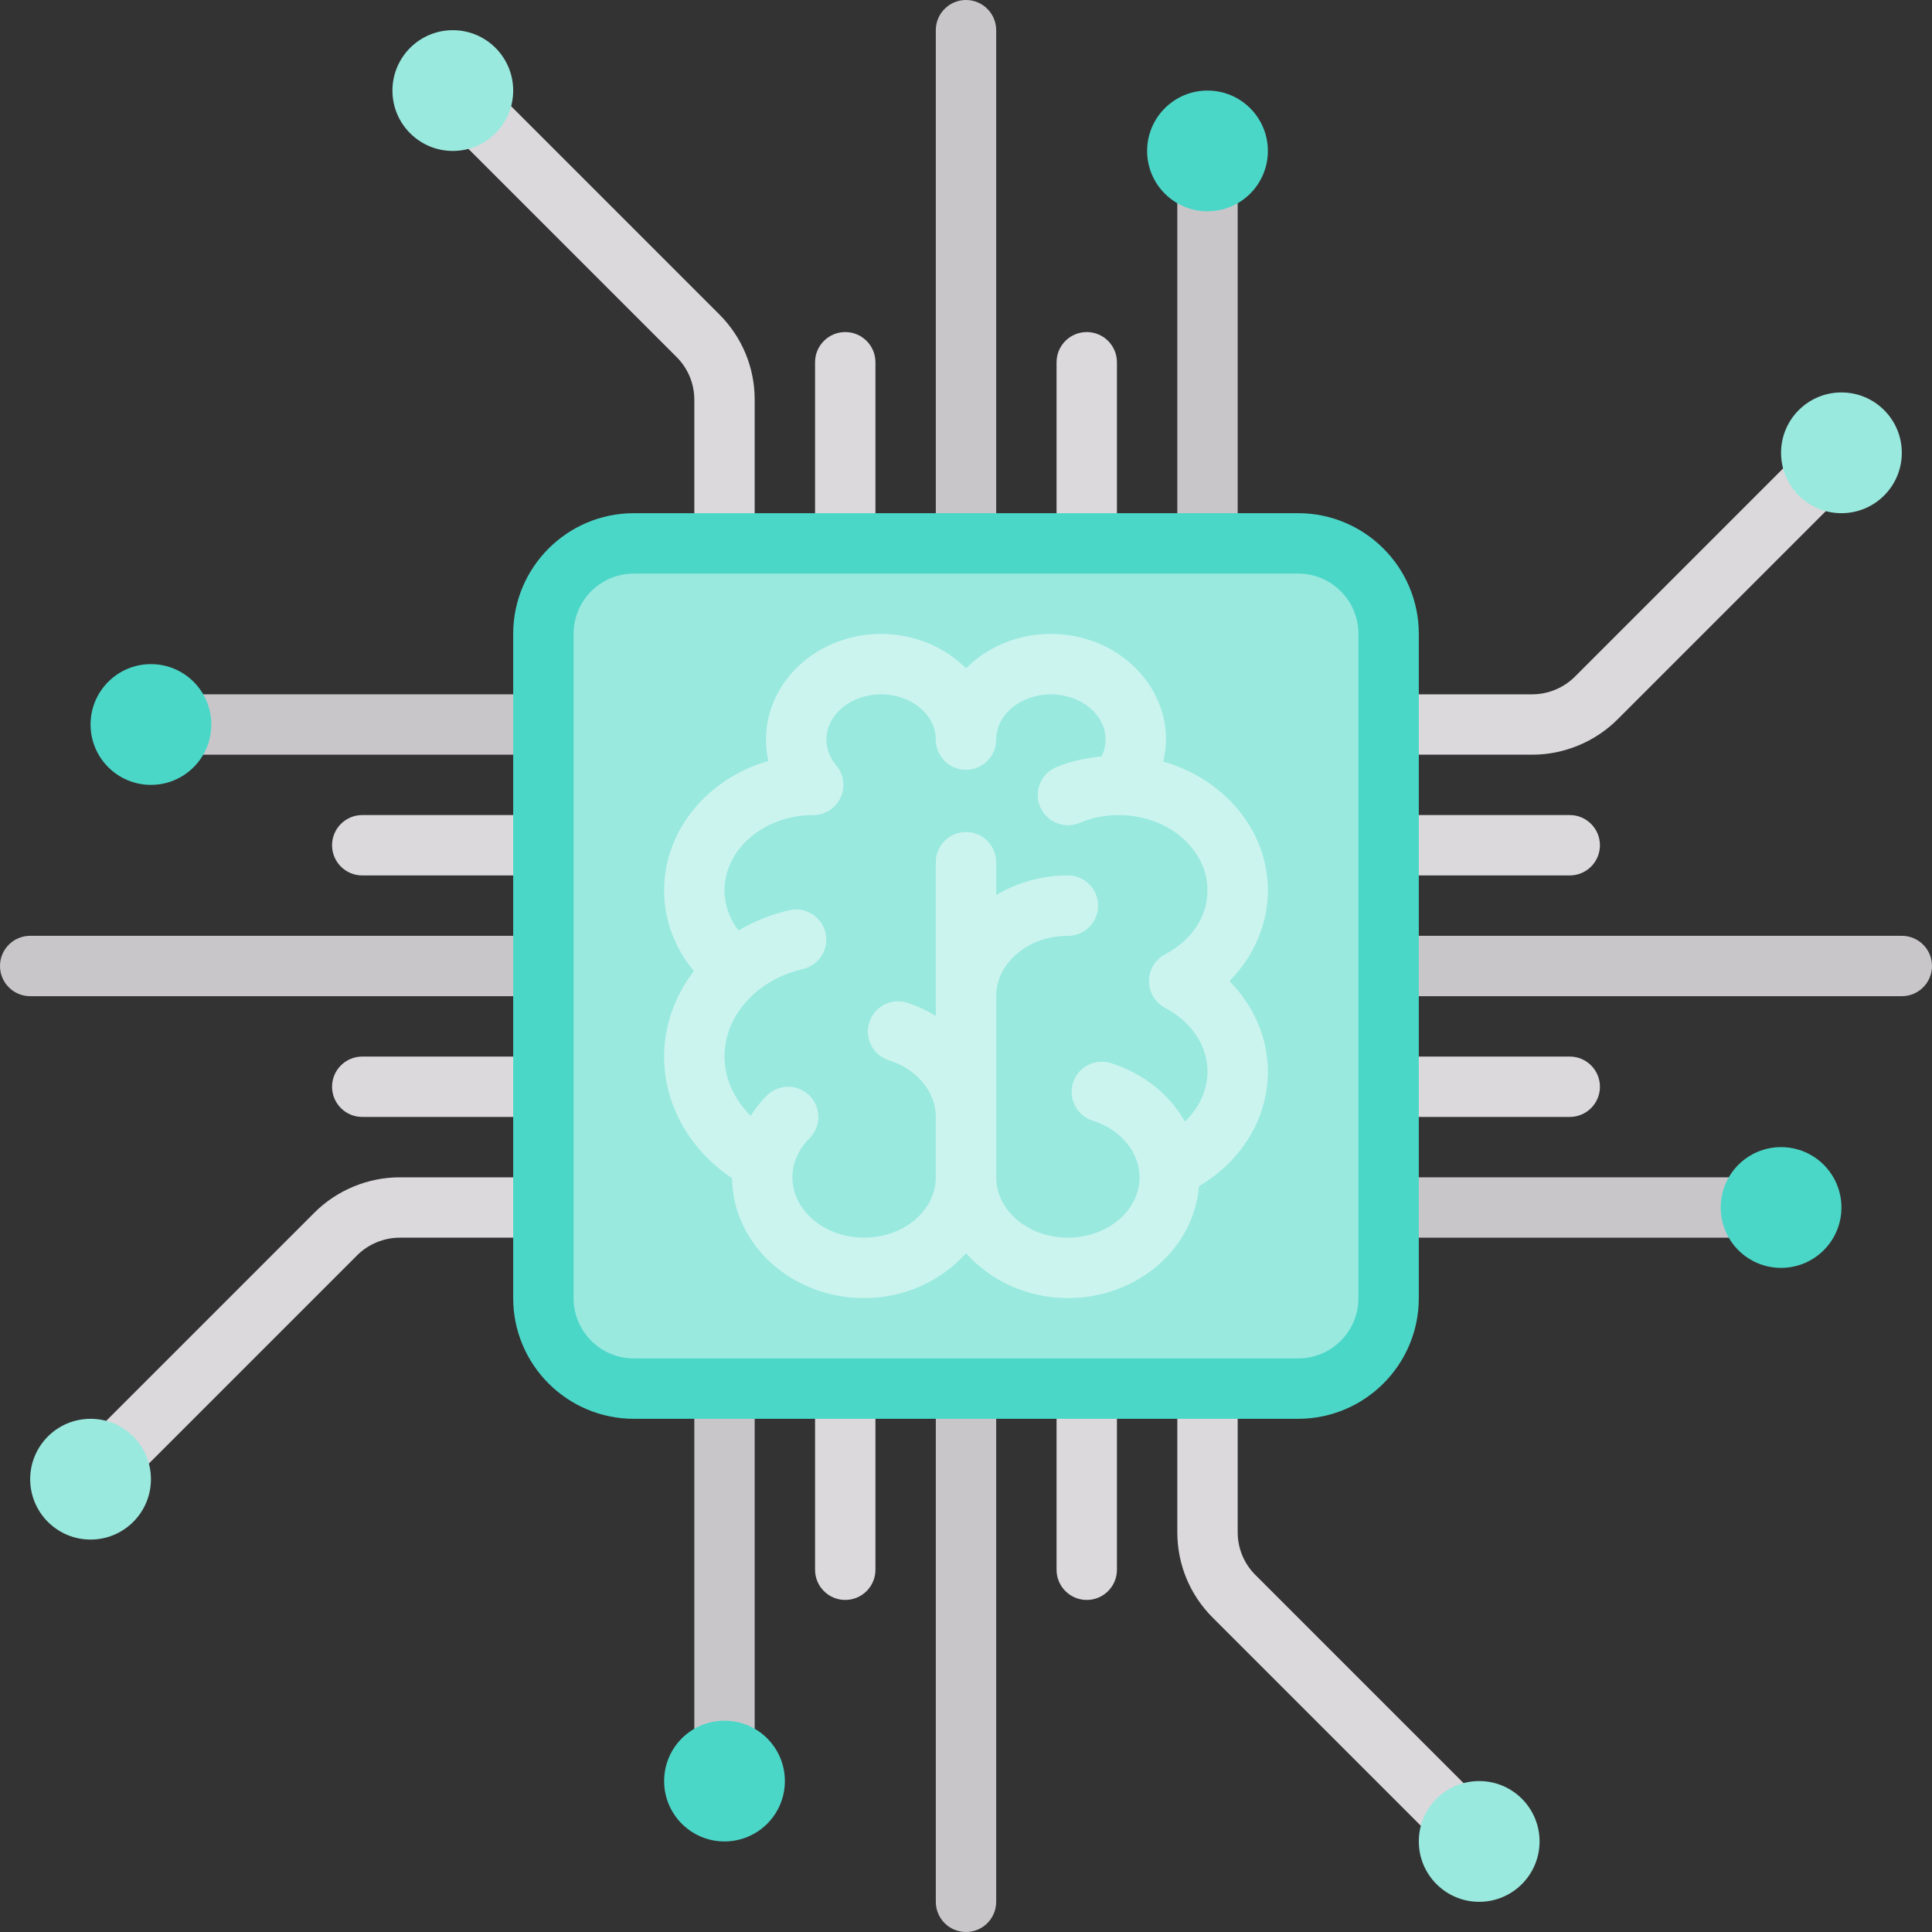
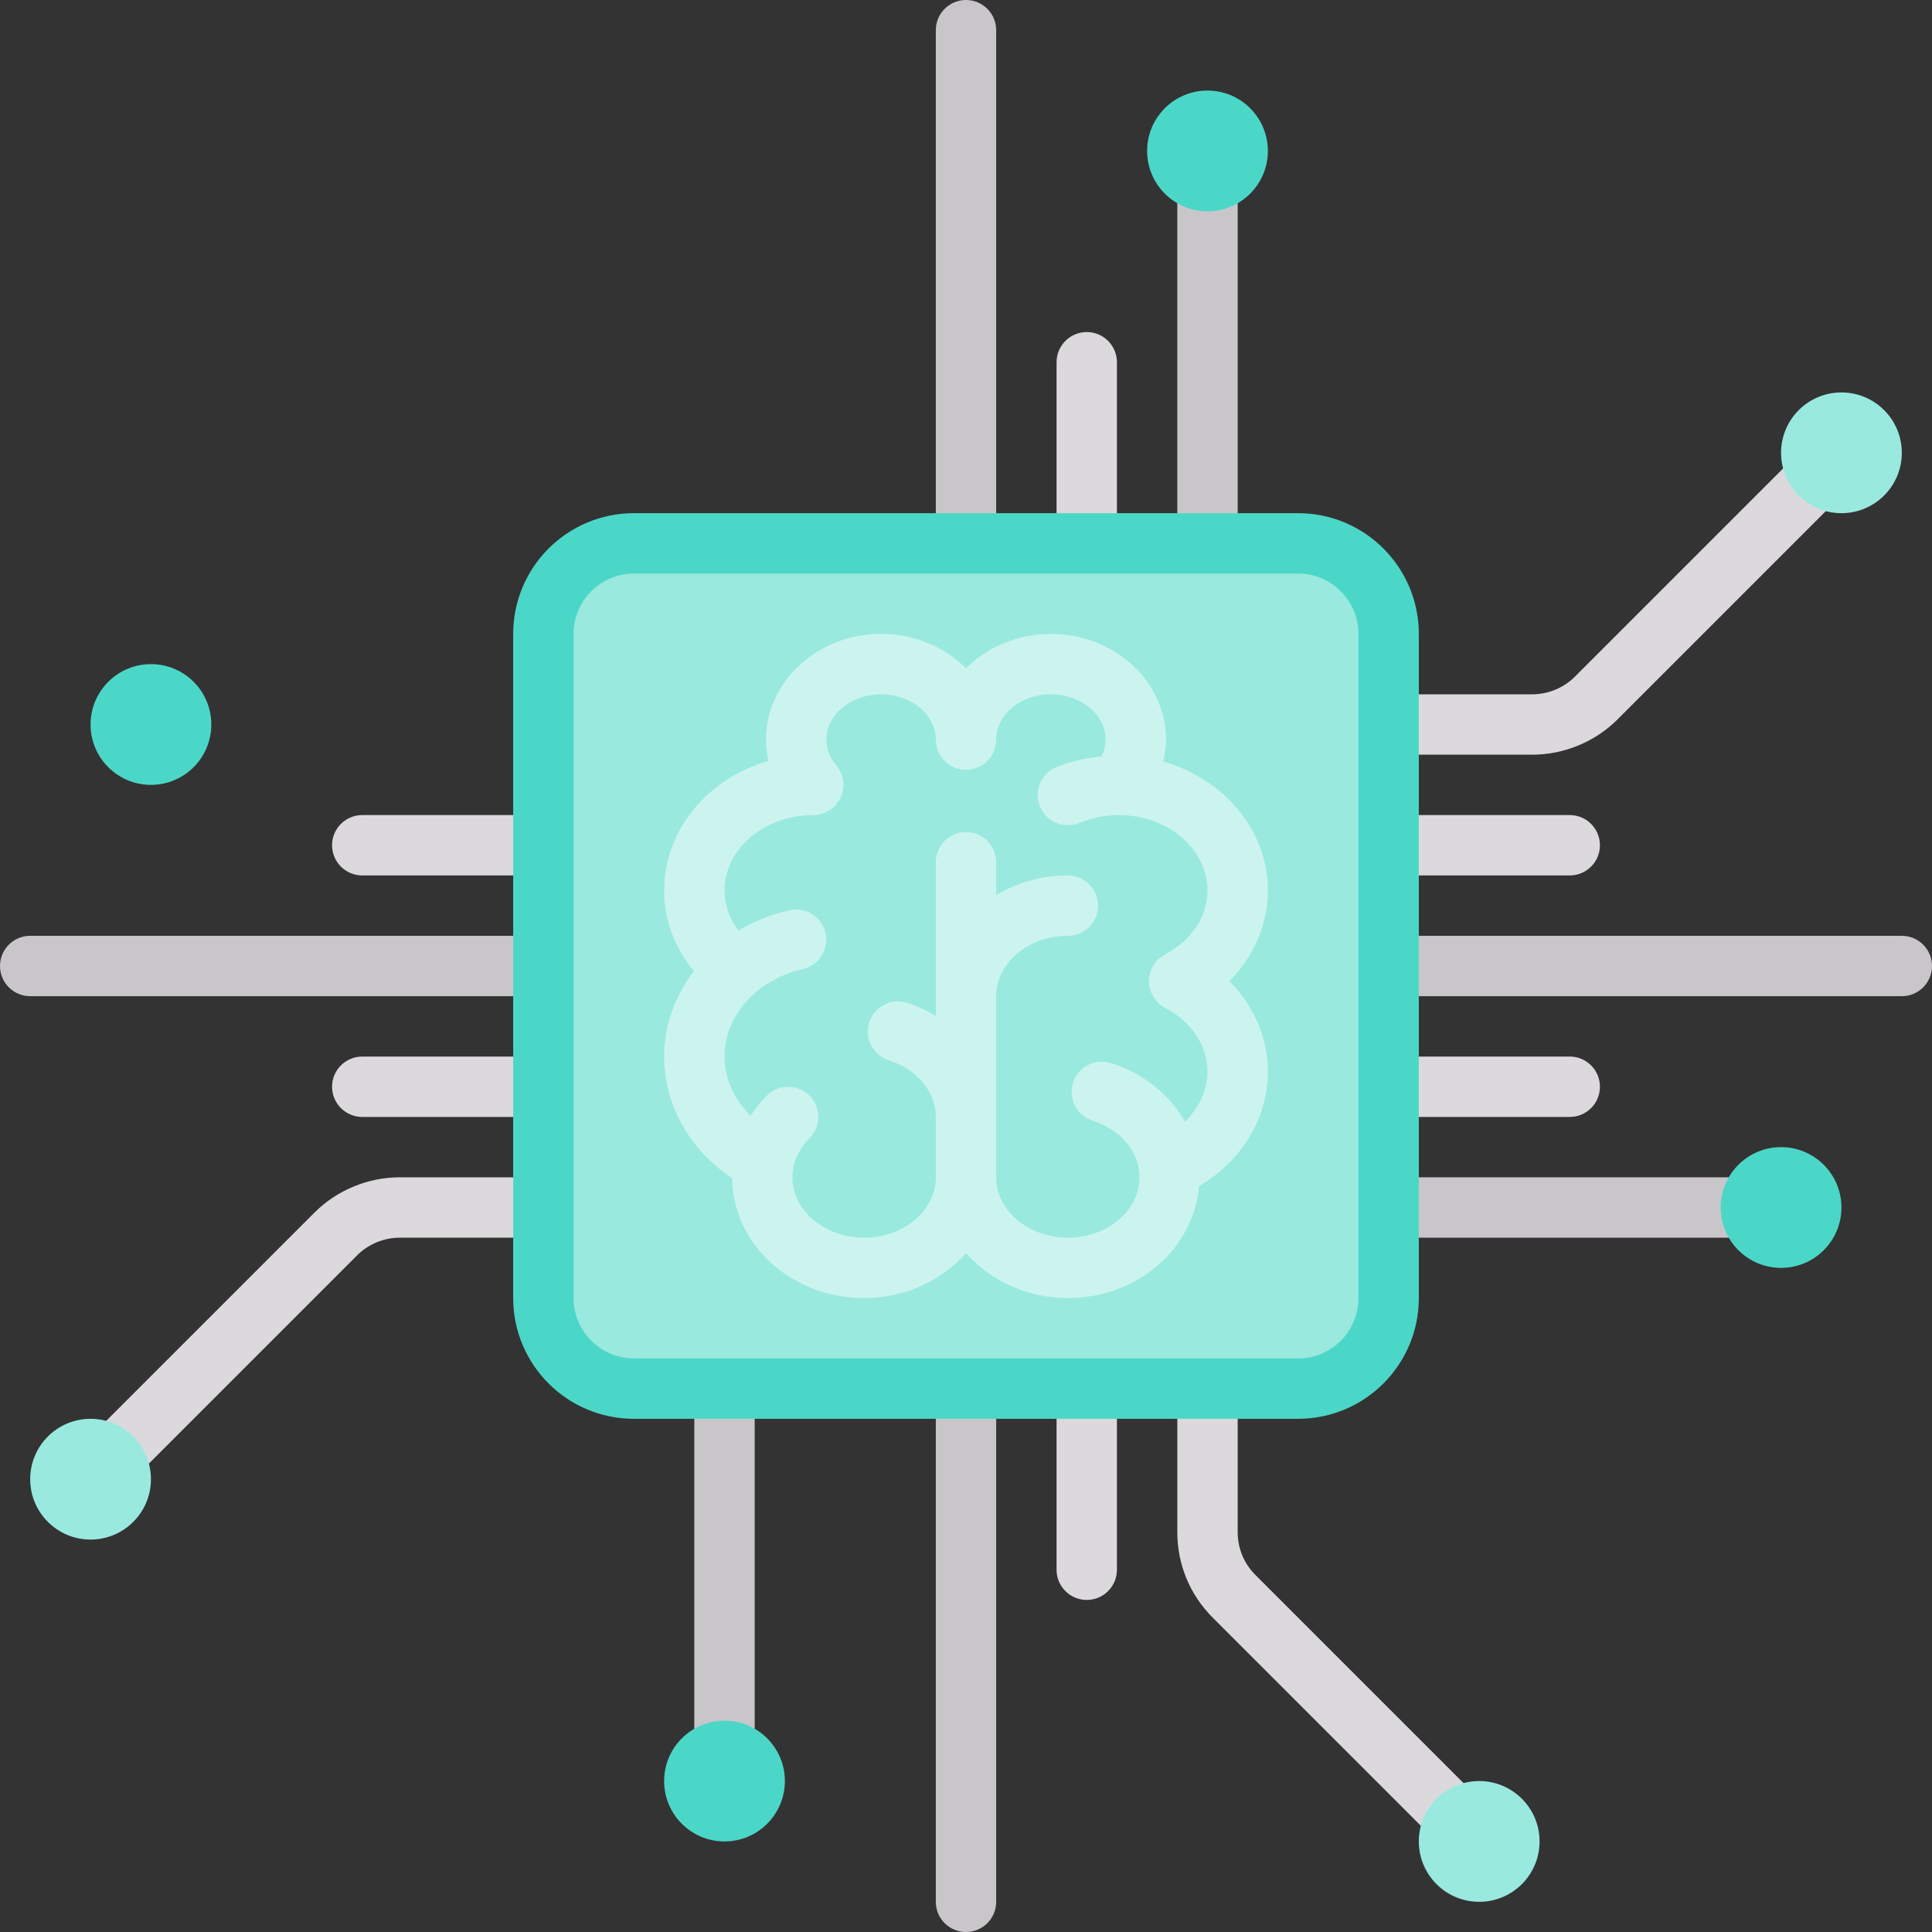
<svg xmlns="http://www.w3.org/2000/svg" id="Capa_1" x="0px" y="0px" viewBox="0 0 512 512" style="enable-background:new 0 0 512 512;" xml:space="preserve">
  <rect x="0" y="0" width="512" height="512" fill="#333333" stroke="none" />
  <g>
    <path style="fill:#DBD9DC;" d="M29.656,397.656l-11.313-11.313l64.969-64.969c5.953-5.957,14.195-9.375,22.625-9.375H152v16   h-46.063c-4.211,0-8.336,1.707-11.313,4.688L29.656,397.656z" />
    <path style="fill:#DBD9DC;" d="M406.063,200H360v-16h46.063c4.211,0,8.336-1.707,11.313-4.688l64.969-64.969l11.313,11.313   l-64.969,64.969C422.734,196.582,414.492,200,406.063,200z" />
-     <path style="fill:#DBD9DC;" d="M200,152h-16v-46.059c0-4.27-1.664-8.289-4.688-11.316l-64.969-64.969l11.313-11.313l64.969,64.969   c6.047,6.051,9.375,14.086,9.375,22.629V152z" />
    <path style="fill:#DBD9DC;" d="M386.344,493.656l-64.969-64.969c-6.047-6.051-9.375-14.086-9.375-22.629V360h16v46.059   c0,4.27,1.664,8.289,4.688,11.316l64.969,64.969L386.344,493.656z" />
  </g>
  <g>
    <rect x="312" y="40" style="fill:#C9C6CA;" width="16" height="112" />
    <rect x="184" y="360" style="fill:#C9C6CA;" width="16" height="112" />
-     <rect x="40" y="184" style="fill:#C9C6CA;" width="112" height="16" />
    <rect x="360" y="312" style="fill:#C9C6CA;" width="112" height="16" />
  </g>
  <g>
    <path style="fill:#DBD9DC;" d="M280,416V96c0-4.418,3.582-8,8-8l0,0c4.418,0,8,3.582,8,8v320c0,4.418-3.582,8-8,8l0,0   C283.582,424,280,420.418,280,416z" />
-     <path style="fill:#DBD9DC;" d="M216,416V96c0-4.418,3.582-8,8-8l0,0c4.418,0,8,3.582,8,8v320c0,4.418-3.582,8-8,8l0,0   C219.582,424,216,420.418,216,416z" />
  </g>
  <path style="fill:#C9C6CA;" d="M248,504V8c0-4.422,3.582-8,8-8s8,3.578,8,8v496c0,4.422-3.582,8-8,8S248,508.422,248,504z" />
  <g>
    <path style="fill:#DBD9DC;" d="M416,232H96c-4.418,0-8-3.582-8-8l0,0c0-4.418,3.582-8,8-8h320c4.418,0,8,3.582,8,8l0,0   C424,228.418,420.418,232,416,232z" />
    <path style="fill:#DBD9DC;" d="M416,296H96c-4.418,0-8-3.582-8-8l0,0c0-4.418,3.582-8,8-8h320c4.418,0,8,3.582,8,8l0,0   C424,292.418,420.418,296,416,296z" />
  </g>
  <path style="fill:#C9C6CA;" d="M504,264H8c-4.422,0-8-3.582-8-8s3.578-8,8-8h496c4.422,0,8,3.582,8,8S508.422,264,504,264z" />
  <path style="fill:#4BD7C8;" d="M344,376H168c-17.673,0-32-14.327-32-32V168c0-17.673,14.327-32,32-32h176c17.673,0,32,14.327,32,32  v176C376,361.673,361.673,376,344,376z" />
  <path style="fill:#99E9DF;" d="M344,360H168c-8.837,0-16-7.163-16-16V168c0-8.837,7.163-16,16-16h176c8.837,0,16,7.163,16,16v176  C360,352.837,352.837,360,344,360z" />
  <path style="fill:#CCF4EF;" d="M336,236c0-16.092-11.721-29.589-27.732-34.186c0.434-1.897,0.732-3.828,0.732-5.814  c0-15.438-13.68-28-30.5-28c-8.898,0-16.922,3.516-22.5,9.117c-5.578-5.602-13.602-9.117-22.5-9.117c-16.82,0-30.5,12.563-30.5,28  c0,1.926,0.211,3.82,0.617,5.664C187.625,206.27,176,219.922,176,236c0,7.839,2.816,15.194,7.878,21.335  C178.943,263.842,176,271.637,176,280c0,12.815,6.814,24.771,18.028,32.25C194.179,329.776,209.796,344,229,344  c10.925,0,20.576-4.696,27-11.891c6.424,7.194,16.075,11.891,27,11.891c18.423,0,33.407-13.126,34.742-29.666  C328.969,307.784,336,296.353,336,284c0-8.941-3.742-17.48-10.195-24C332.258,253.48,336,244.941,336,236z M308.758,267.074  C315.797,270.789,320,277.117,320,284c0,4.925-2.229,9.617-5.979,13.232c-4.051-7.116-10.948-12.773-19.622-15.498  c-4.242-1.34-8.719,1.02-10.031,5.234c-1.32,4.215,1.023,8.707,5.234,10.031c7.414,2.328,12.398,8.355,12.398,15  c0,8.824-8.523,16-19,16s-19-7.176-19-16v-48c0-8.824,8.523-16,19-16c4.422,0,8-3.582,8-8s-3.578-8-8-8  c-7.011,0-13.518,1.938-19,5.197V228.5c0-4.418-3.578-8-8-8s-8,3.582-8,8v40.723c-2.357-1.398-4.86-2.627-7.602-3.488  c-4.242-1.332-8.719,1.023-10.031,5.234c-1.32,4.215,1.023,8.707,5.234,10.031c7.414,2.328,12.398,8.355,12.398,15v16  c0,8.824-8.523,16-19,16s-19-7.176-19-16c0-3.766,1.602-7.43,4.508-10.316c3.133-3.113,3.148-8.18,0.031-11.316  c-3.117-3.133-8.18-3.152-11.313-0.035c-1.66,1.652-3.057,3.468-4.289,5.366C194.571,291.375,192,285.819,192,280  c0-10.848,8.539-20.383,20.766-23.191c4.305-0.988,7-5.281,6.008-9.586c-0.992-4.309-5.297-6.98-9.586-6.008  c-4.902,1.125-9.432,2.975-13.47,5.4c-2.4-3.163-3.718-6.813-3.718-10.615c0-10.922,10.344-19.828,23.133-19.996  c1.648,0.07,3.313-0.352,4.773-1.316c3.383-2.227,4.563-6.641,2.75-10.266c-0.32-0.637-0.719-1.219-1.172-1.734  C220.32,201.258,219,198.984,219,196c0-6.617,6.508-12,14.5-12s14.5,5.383,14.5,12c0,4.418,3.578,8,8,8s8-3.582,8-8  c0-6.617,6.508-12,14.5-12s14.5,5.383,14.5,12c0,1.744-0.464,3.216-1.07,4.448c-4.146,0.437-8.206,1.26-12.023,2.869  c-4.07,1.715-5.977,6.406-4.266,10.48c1.719,4.074,6.422,5.984,10.484,4.262c3.242-1.367,6.734-2.059,10.375-2.059  c12.961,0,23.5,8.973,23.5,20c0,6.883-4.203,13.211-11.242,16.926c-2.625,1.383-4.266,4.109-4.266,7.074  S306.133,265.691,308.758,267.074z" />
  <g>
    <circle style="fill:#4BD7C8;" cx="40" cy="192" r="16" />
    <circle style="fill:#4BD7C8;" cx="472" cy="320" r="16" />
  </g>
  <g>
    <circle style="fill:#99E9DF;" cx="24" cy="392" r="16" />
    <circle style="fill:#99E9DF;" cx="488" cy="120" r="16" />
  </g>
  <g>
    <circle style="fill:#4BD7C8;" cx="320" cy="40" r="16" />
    <circle style="fill:#4BD7C8;" cx="192" cy="472" r="16" />
  </g>
  <g>
-     <circle style="fill:#99E9DF;" cx="120" cy="24" r="16" />
    <circle style="fill:#99E9DF;" cx="392" cy="488" r="16" />
  </g>
  <g>
</g>
  <g>
</g>
  <g>
</g>
  <g>
</g>
  <g>
</g>
  <g>
</g>
  <g>
</g>
  <g>
</g>
  <g>
</g>
  <g>
</g>
  <g>
</g>
  <g>
</g>
  <g>
</g>
  <g>
</g>
  <g>
</g>
</svg>